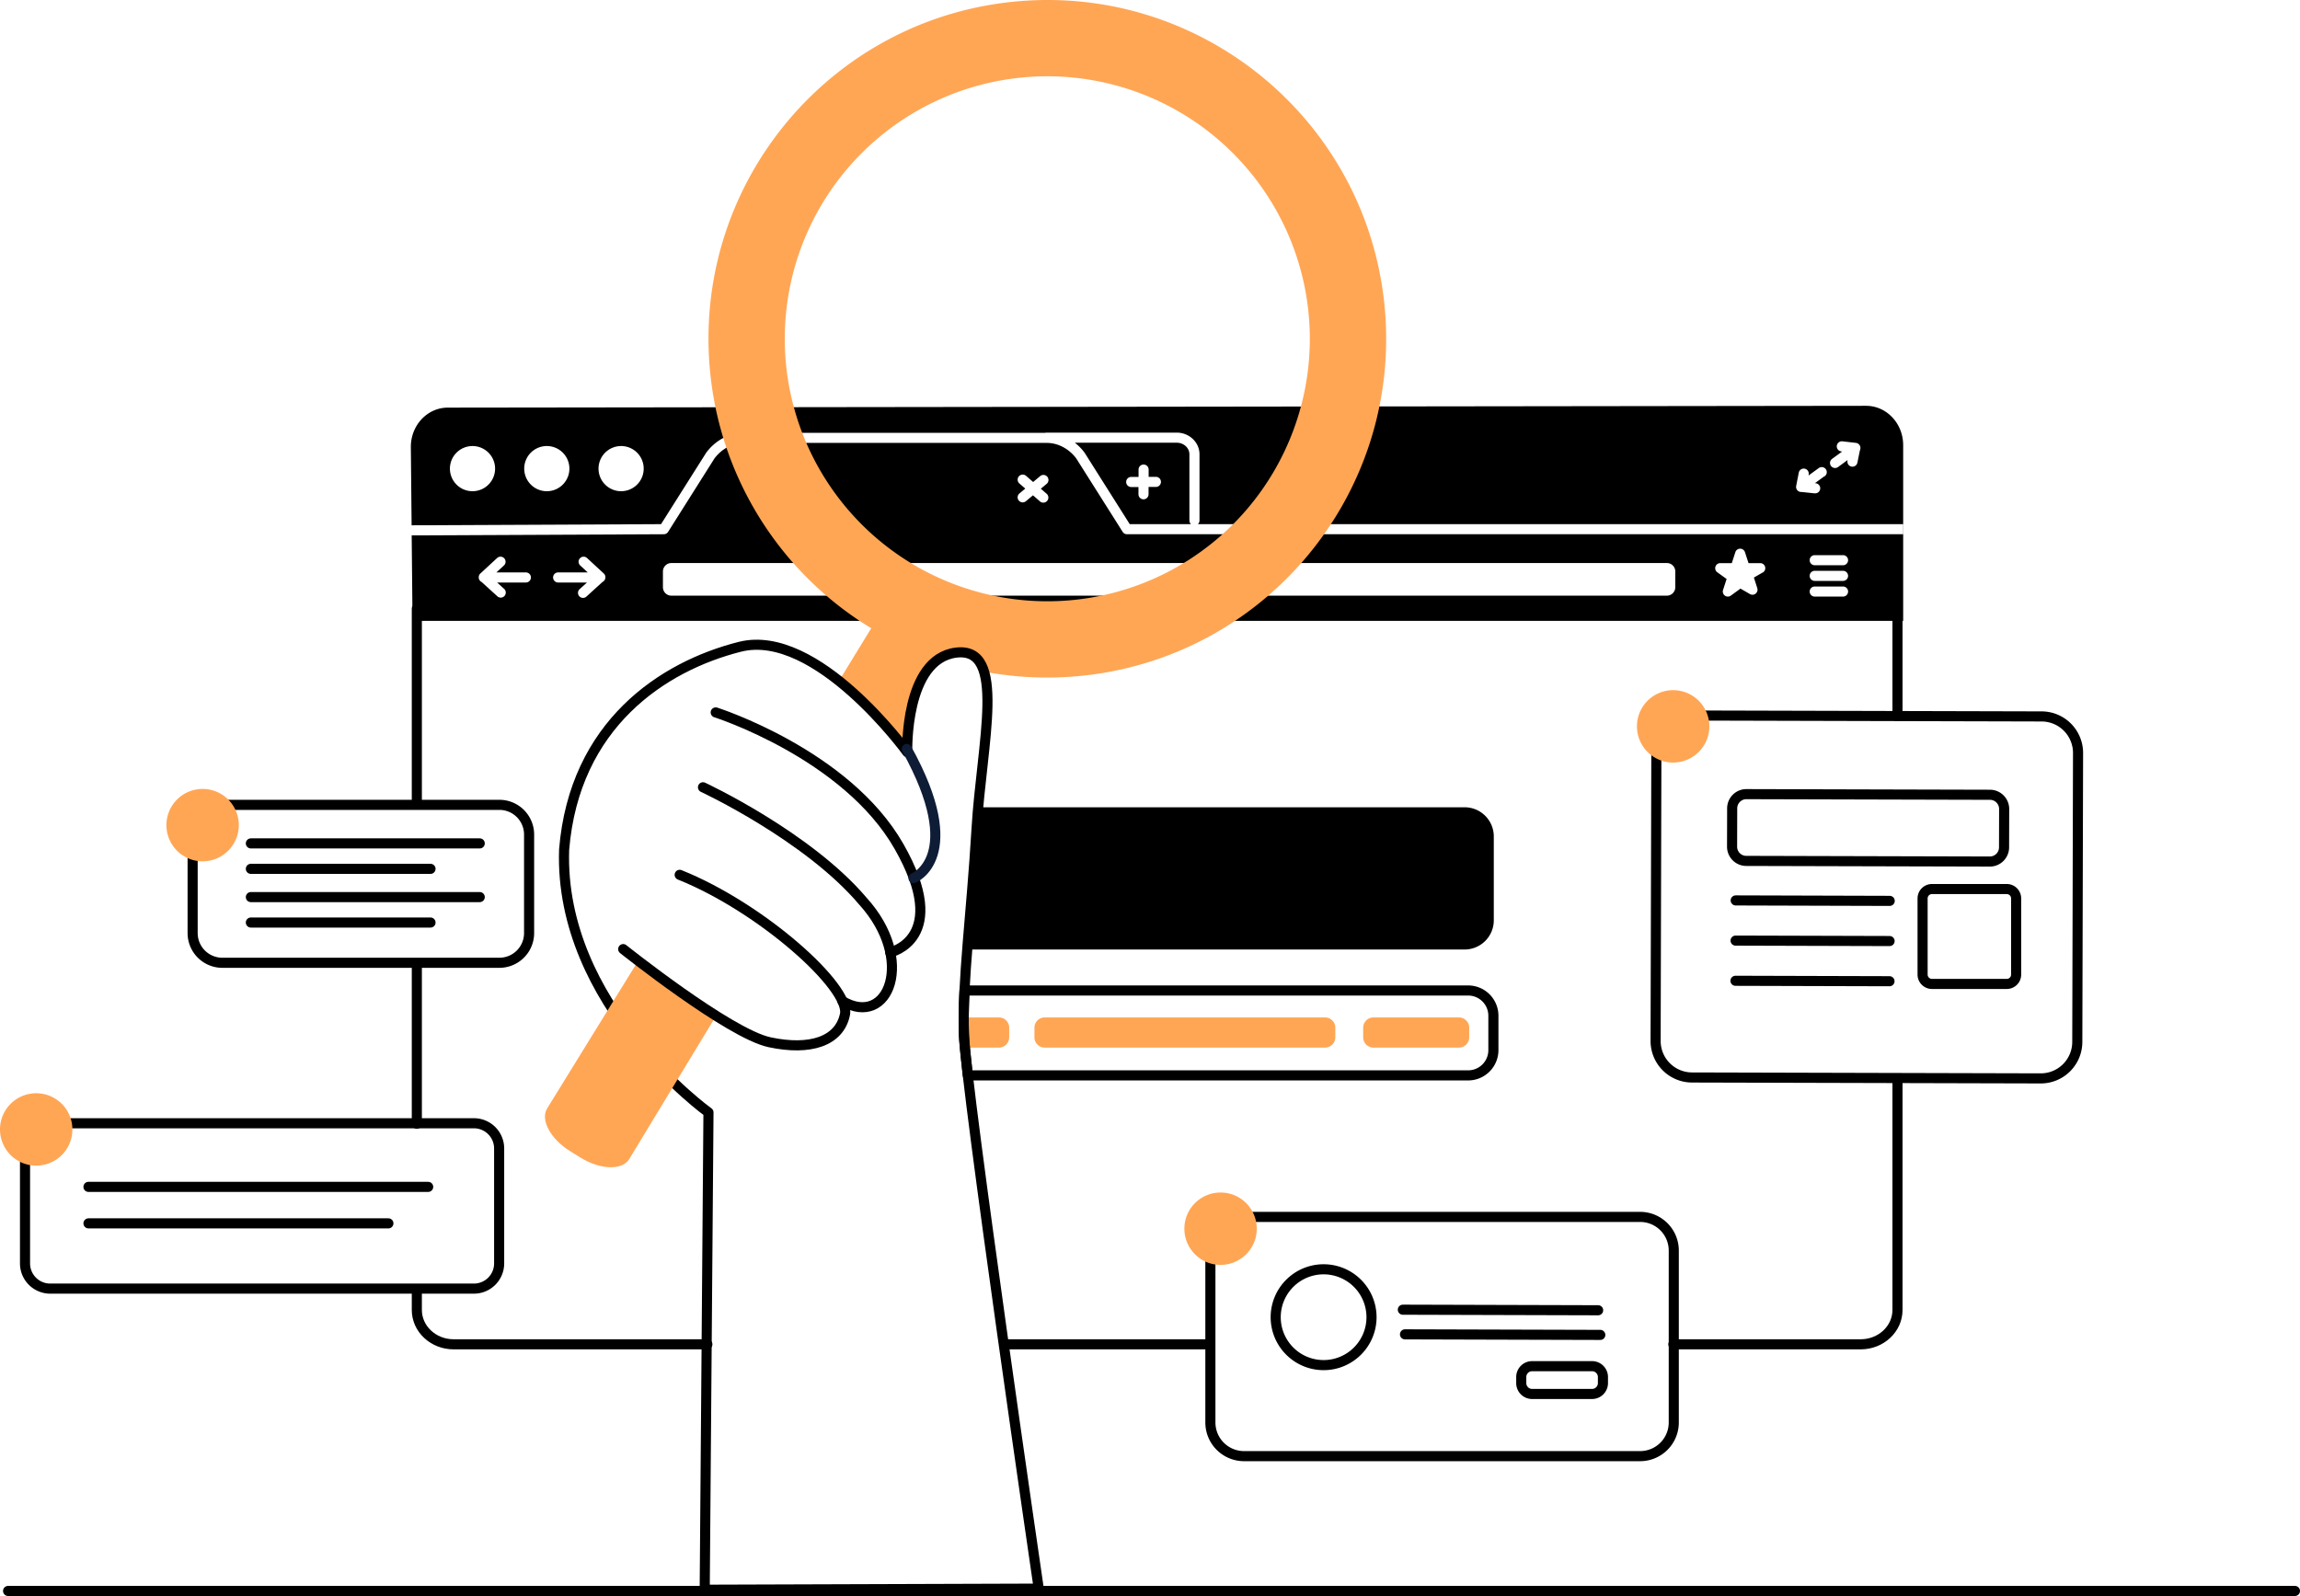
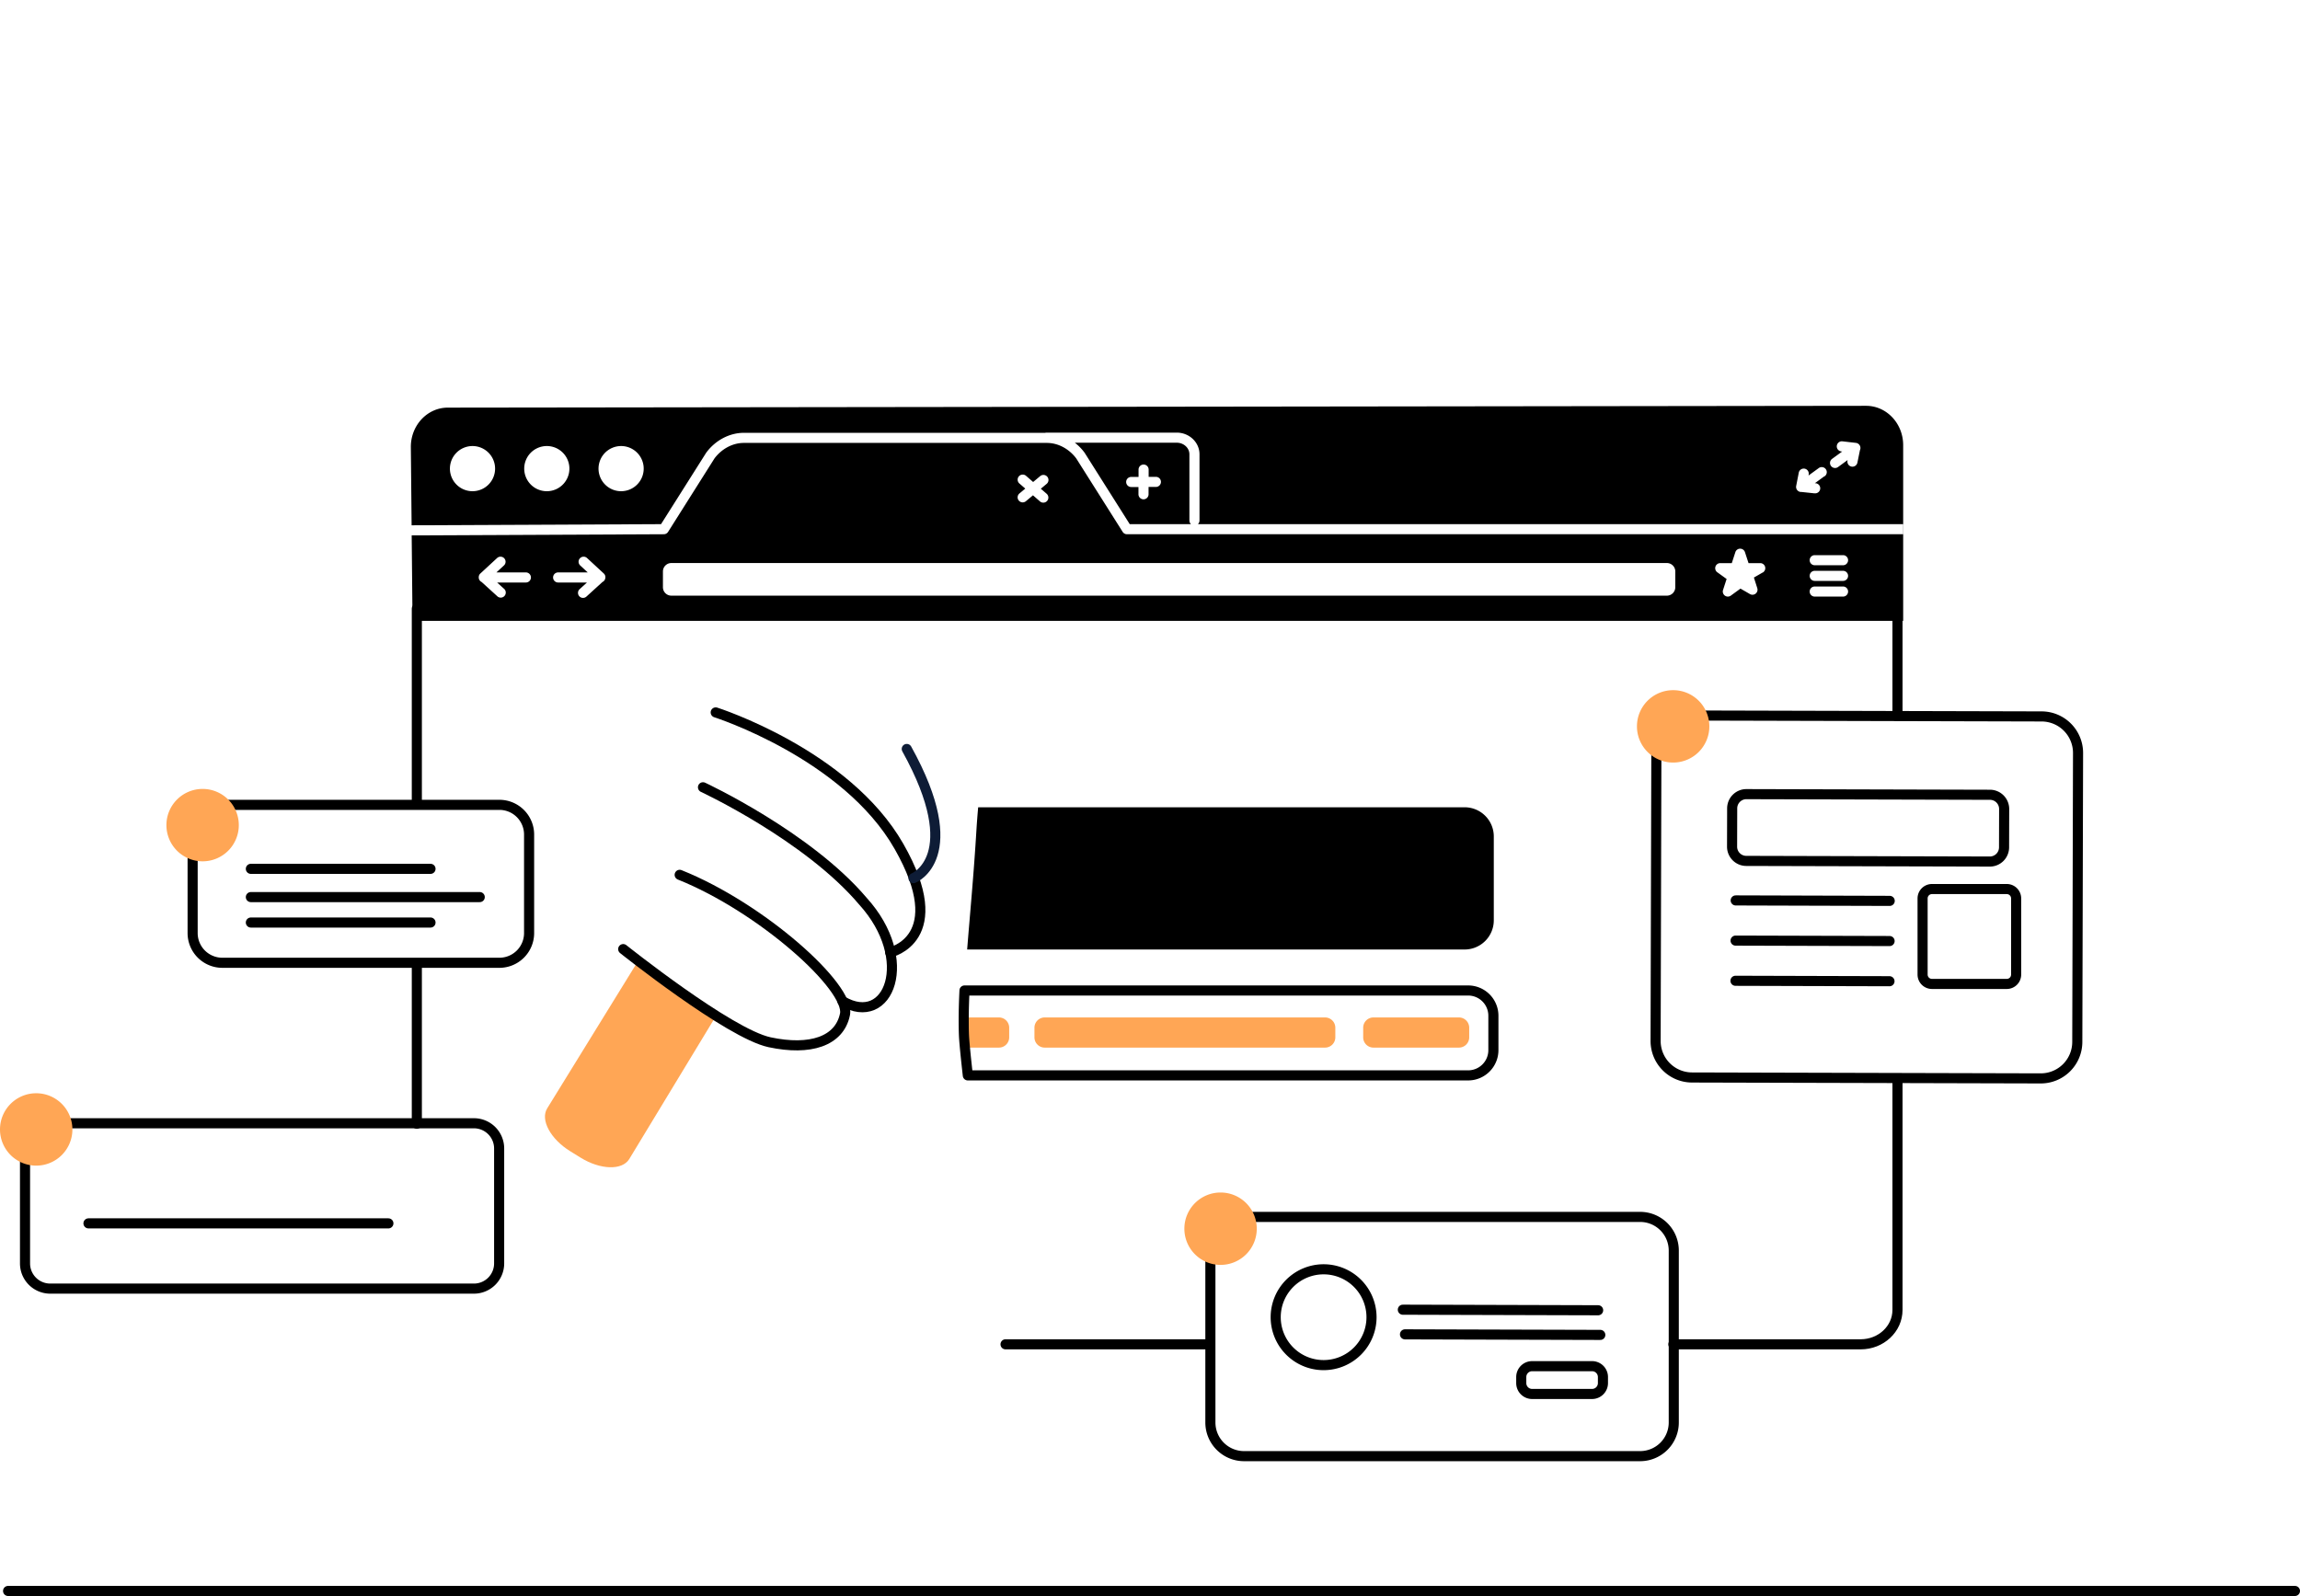
<svg xmlns="http://www.w3.org/2000/svg" width="1366.75" height="948.522" viewBox="0 0 1366.75 948.522">
  <g id="service-img-1" transform="translate(-11651 -10153.997)">
    <path id="Path_179063" data-name="Path 179063" d="M296.75,478.33H132.13a17.66,17.66,0,0,0-17.66,17.66v58.54a17.66,17.66,0,0,0,17.66,17.66H296.75a17.66,17.66,0,0,0,17.66-17.66V495.99A17.66,17.66,0,0,0,296.75,478.33Z" transform="translate(11651 10154)" fill="none" stroke="#000" stroke-linecap="round" stroke-linejoin="round" stroke-width="6" />
-     <path id="Path_179064" data-name="Path 179064" d="M149.069,501.24h136.01" transform="translate(11651 10154)" fill="none" stroke="#000" stroke-linecap="round" stroke-linejoin="round" stroke-width="6" />
    <path id="Path_179065" data-name="Path 179065" d="M149.069,516.36h106.76" transform="translate(11651 10154)" fill="none" stroke="#000" stroke-linecap="round" stroke-linejoin="round" stroke-width="6" />
    <path id="Path_179066" data-name="Path 179066" d="M149.069,533.15h136.01" transform="translate(11651 10154)" fill="none" stroke="#000" stroke-linecap="round" stroke-linejoin="round" stroke-width="6" />
    <path id="Path_179067" data-name="Path 179067" d="M149.069,548.27h106.76" transform="translate(11651 10154)" fill="none" stroke="#000" stroke-linecap="round" stroke-linejoin="round" stroke-width="6" />
    <path id="Path_179068" data-name="Path 179068" d="M120.4,511.89a21.51,21.51,0,1,0-21.51-21.51A21.51,21.51,0,0,0,120.4,511.89Z" transform="translate(11651 10154)" fill="#ffa655" />
    <path id="Path_179069" data-name="Path 179069" d="M593.6,622.6H572.08V604.68H593.6a6.1,6.1,0,0,1,6.1,6.1v5.72a6.1,6.1,0,0,1-6.1,6.1Z" transform="translate(11651 10154)" fill="#ffa655" />
    <path id="Path_179070" data-name="Path 179070" d="M866.96,604.68h-50.8a6.1,6.1,0,0,0-6.1,6.1v5.72a6.1,6.1,0,0,0,6.1,6.1h50.8a6.1,6.1,0,0,0,6.1-6.1v-5.72A6.1,6.1,0,0,0,866.96,604.68Z" transform="translate(11651 10154)" fill="#ffa655" />
    <path id="Path_179071" data-name="Path 179071" d="M787.4,604.68H620.81a6.1,6.1,0,0,0-6.1,6.1v5.72a6.1,6.1,0,0,0,6.1,6.1H787.4a6.1,6.1,0,0,0,6.1-6.1v-5.72A6.1,6.1,0,0,0,787.4,604.68Z" transform="translate(11651 10154)" fill="#ffa655" />
    <path id="Path_179072" data-name="Path 179072" d="M872.43,588.66H573.14c-.44,9.15-.6,17.8-.34,26,.14,4.16,1,12.71,2.32,24.45H872.43a15,15,0,0,0,15-15V603.64a15,15,0,0,0-15-14.98Z" transform="translate(11651 10154)" fill="none" stroke="#000" stroke-linecap="round" stroke-linejoin="round" stroke-width="6" />
    <path id="Path_179073" data-name="Path 179073" d="M247.7,667.83v-95.2" transform="translate(11651 10154)" fill="none" stroke="#000" stroke-linecap="round" stroke-linejoin="round" stroke-width="6" />
-     <path id="Path_179074" data-name="Path 179074" d="M420.349,798.94H269.569c-12.08,0-21.87-9.14-21.87-20.42v-12" transform="translate(11651 10154)" fill="none" stroke="#000" stroke-linecap="round" stroke-linejoin="round" stroke-width="6" />
    <path id="Path_179075" data-name="Path 179075" d="M719.119,798.94H597.529" transform="translate(11651 10154)" fill="none" stroke="#000" stroke-linecap="round" stroke-linejoin="round" stroke-width="6" />
    <path id="Path_179076" data-name="Path 179076" d="M1127.56,641V778.52c0,11.28-9.79,20.42-21.87,20.42H994.39" transform="translate(11651 10154)" fill="none" stroke="#000" stroke-linecap="round" stroke-linejoin="round" stroke-width="6" />
    <path id="Path_179077" data-name="Path 179077" d="M247.7,477.42V361.72H1127.56V425.3" transform="translate(11651 10154)" fill="none" stroke="#000" stroke-linecap="round" stroke-linejoin="round" stroke-width="6" />
    <path id="Path_179078" data-name="Path 179078" d="M699.27,263.109H638.71a30.014,30.014,0,0,1,5.68,5.79,1.371,1.371,0,0,1,.14.19l26.8,42.41h36.39a2.994,2.994,0,0,1-.93-2.16V270C706.79,266.2,703.42,263.109,699.27,263.109Zm-12.39,26.28h-4.36v4.36a3,3,0,1,1-6,0v-4.31h-4.31a3,3,0,0,1,0-6h4.36v-4.36a3,3,0,0,1,6,0v4.31h4.31a3,3,0,1,1,0,6Z" transform="translate(11651 10154)" />
    <path id="Path_179079" data-name="Path 179079" d="M1108.89,241.18l-842.75,1.07c-12.17,0-22,10.45-22,23.34l.46,46.6,148.22-.68,26.81-42.42a1.228,1.228,0,0,1,.13-.19c5.47-7.31,13.8-11.67,22.27-11.67H621.08a2.854,2.854,0,0,1,.79-.12h77.4c7.45,0,13.52,5.78,13.52,12.88v39.35a3,3,0,0,1-.93,2.16h419v6H669.68a3,3,0,0,1-2.54-1.39L639.52,272.4c-4.34-5.74-10.84-9.17-17.39-9.17H442c-6.56,0-13.05,3.43-17.4,9.17L397,316.11a3,3,0,0,1-2.52,1.39l-149.84.69.5,50.8h885.8V264.52C1130.92,251.63,1121.05,241.18,1108.89,241.18ZM280.78,291.93A13.421,13.421,0,1,1,290.269,288,13.437,13.437,0,0,1,280.78,291.93Zm44.15,0a13.423,13.423,0,1,1,5.138-1.019A13.433,13.433,0,0,1,324.93,291.93Zm44.16,0A13.421,13.421,0,1,1,378.579,288,13.437,13.437,0,0,1,369.09,291.93Zm715.05-8.9-5.69,4.16h.36a3,3,0,1,1-.32,6h-.32l-7.5-.8h-.35a2.994,2.994,0,0,1-1.36-.324,3.01,3.01,0,0,1-1.58-2.026,3,3,0,0,1-.02-1.23l1.54-7.9a3,3,0,0,1,5.44-1.093,3.036,3.036,0,0,1,.45,2.253l-.1.53,6-4.36a3,3,0,0,1,3.39-.218,2.854,2.854,0,0,1,.88.806,2.931,2.931,0,0,1,.5,1.086,2.838,2.838,0,0,1,.04,1.2,3.01,3.01,0,0,1-.44,1.114,2.93,2.93,0,0,1-.83.856Zm21.11-15.49-1.51,7.41a3,3,0,0,1-2.94,2.4,3.237,3.237,0,0,1-.61-.06,3,3,0,0,1-2.33-3.54l.07-.35-5.69,4.16a3.011,3.011,0,0,1-4.2-.655,3,3,0,0,1,.66-4.2l6-4.36-.54-.06a3.029,3.029,0,0,1-2.66-3.345,3.053,3.053,0,0,1,1.13-2.021,3,3,0,0,1,2.22-.634l8,.92a3.007,3.007,0,0,1,1.17.39,3.04,3.04,0,0,1,1.23,3.94Zm-499.49,19.8a3.018,3.018,0,1,1,4-4.52l4.17,3.64,4.24-3.55a3,3,0,0,1,3.85,4.6l-3.52,2.94,3.46,3A3.016,3.016,0,0,1,618,298l-4.16-3.64-4.25,3.55a3,3,0,0,1-3.85-4.6l3.52-2.94ZM312.5,346.19H295.41l4.34,3.94a3,3,0,0,1-4,4.44l-9.54-8.68a3,3,0,0,1-1.72-2.7v-.17a2.994,2.994,0,0,1,1-2.22l9.91-9.16a3,3,0,0,1,4.07,4.41l-4.48,4.14H312.5a3,3,0,0,1,0,6Zm47.22-3a3,3,0,0,1-1.72,2.7l-9.54,8.68a2.988,2.988,0,0,1-4-4.44l4.34-3.94H331.67a3,3,0,1,1,0-6h17.59l-4.48-4.14a3,3,0,0,1,4.07-4.41l9.91,9.16a3,3,0,0,1,1,2.22v.08C359.76,343.13,359.72,343.16,359.72,343.19ZM995.52,349a5,5,0,0,1-5,5H398.94a5,5,0,0,1-5-5v-9.38a5,5,0,0,1,5-5H990.53a5,5,0,0,1,5,5Zm51.93-8.76-5.21,3,2,6.29a3,3,0,0,1,.03,1.779,3.07,3.07,0,0,1-.99,1.481,3,3,0,0,1-3.39.27l-5.63-3.25-5.74,4.17a3,3,0,0,1-3.53,0,3.034,3.034,0,0,1-1.09-1.5,2.939,2.939,0,0,1,0-1.854l2.12-6.53-5.55-4a2.97,2.97,0,0,1-1.08-1.5,2.921,2.921,0,0,1,0-1.848,2.962,2.962,0,0,1,1.08-1.5,3.006,3.006,0,0,1,1.76-.577h6.87l2.12-6.53a3,3,0,0,1,5.7,0l2.13,6.53H1046a2.994,2.994,0,0,1,2.9,2.223,3.013,3.013,0,0,1-1.4,3.377Zm47.76,14.32h-16.83a3,3,0,0,1-3-3,3,3,0,0,1,3-3h16.83a3,3,0,0,1,0,6Zm0-9.32h-16.83a3,3,0,0,1-3-3,3,3,0,0,1,3-3h16.83a3,3,0,0,1,0,6Zm0-9.31h-16.83a3,3,0,0,1-3-3,3,3,0,0,1,3-3h16.83a3,3,0,0,1,0,6Z" transform="translate(11651 10154)" />
    <path id="Path_179080" data-name="Path 179080" d="M870.32,479.77H581.27c-.39,4.33-.73,8.66-1,12.94-1.61,27.11-3.9,50.65-5.55,71.59h295.6A17.351,17.351,0,0,0,887.67,547V497.13a17.348,17.348,0,0,0-17.35-17.36Z" transform="translate(11651 10154)" />
    <path id="Path_179081" data-name="Path 179081" d="M974.62,723.22H739.26a20,20,0,0,0-20,20V845.4a20,20,0,0,0,20,20H974.62a20,20,0,0,0,20-20V743.22A20,20,0,0,0,974.62,723.22Z" transform="translate(11651 10154)" fill="none" stroke="#000" stroke-linecap="round" stroke-linejoin="round" stroke-width="6" />
    <path id="Path_179082" data-name="Path 179082" d="M786.54,811.3a28.47,28.47,0,1,0-28.47-28.47A28.47,28.47,0,0,0,786.54,811.3Z" transform="translate(11651 10154)" fill="none" stroke="#000" stroke-linecap="round" stroke-linejoin="round" stroke-width="6" />
    <path id="Path_179083" data-name="Path 179083" d="M946.07,811.93H910.45a6.46,6.46,0,0,0-6.46,6.46v3.6a6.46,6.46,0,0,0,6.46,6.46h35.62a6.46,6.46,0,0,0,6.46-6.46v-3.6A6.46,6.46,0,0,0,946.07,811.93Z" transform="translate(11651 10154)" fill="none" stroke="#000" stroke-linecap="round" stroke-linejoin="round" stroke-width="6" />
    <path id="Path_179084" data-name="Path 179084" d="M725.31,751.74a21.51,21.51,0,1,0-21.51-21.51A21.511,21.511,0,0,0,725.31,751.74Z" transform="translate(11651 10154)" fill="#ffa655" />
    <path id="Path_179085" data-name="Path 179085" d="M833.62,778.37l116.06.33" transform="translate(11651 10154)" fill="none" stroke="#000" stroke-linecap="round" stroke-linejoin="round" stroke-width="6" />
    <path id="Path_179086" data-name="Path 179086" d="M834.9,793.02l116.06.329" transform="translate(11651 10154)" fill="none" stroke="#000" stroke-linecap="round" stroke-linejoin="round" stroke-width="6" />
    <path id="Path_179087" data-name="Path 179087" d="M1213.22,425.784l-207.2-.543a21.69,21.69,0,0,0-21.744,21.633l-.449,171.74a21.69,21.69,0,0,0,21.633,21.747l207.2.542a21.7,21.7,0,0,0,21.75-21.633l.45-171.739A21.7,21.7,0,0,0,1213.22,425.784Z" transform="translate(11651 10154)" fill="none" stroke="#000" stroke-linecap="round" stroke-linejoin="round" stroke-width="6" />
    <path id="Path_179088" data-name="Path 179088" d="M1192.5,528.37h-44.45a5.568,5.568,0,0,0-5.57,5.57v45.25a5.568,5.568,0,0,0,5.57,5.57h44.45a5.568,5.568,0,0,0,5.57-5.57V533.94A5.568,5.568,0,0,0,1192.5,528.37Z" transform="translate(11651 10154)" fill="none" stroke="#000" stroke-linecap="round" stroke-linejoin="round" stroke-width="6" />
    <path id="Path_179089" data-name="Path 179089" d="M1182.52,472.344l-144.72-.379a8.446,8.446,0,0,0-8.47,8.428l-.06,22.78a8.451,8.451,0,0,0,8.43,8.472l144.72.379a8.451,8.451,0,0,0,8.47-8.428l.06-22.78A8.452,8.452,0,0,0,1182.52,472.344Z" transform="translate(11651 10154)" fill="none" stroke="#000" stroke-linecap="round" stroke-linejoin="round" stroke-width="6" />
    <path id="Path_179090" data-name="Path 179090" d="M1031.29,582.89l91.52.26" transform="translate(11651 10154)" fill="none" stroke="#000" stroke-linecap="round" stroke-linejoin="round" stroke-width="6" />
    <path id="Path_179091" data-name="Path 179091" d="M1031.35,559.01l91.52.26" transform="translate(11651 10154)" fill="none" stroke="#000" stroke-linecap="round" stroke-linejoin="round" stroke-width="6" />
    <path id="Path_179092" data-name="Path 179092" d="M1031.42,535.13l91.52.27" transform="translate(11651 10154)" fill="none" stroke="#000" stroke-linecap="round" stroke-linejoin="round" stroke-width="6" />
    <path id="Path_179093" data-name="Path 179093" d="M994.25,453.19a21.51,21.51,0,1,0-21.51-21.51A21.51,21.51,0,0,0,994.25,453.19Z" transform="translate(11651 10154)" fill="#ffa655" />
    <path id="Path_179094" data-name="Path 179094" d="M281.63,667.57H29.85a14.98,14.98,0,0,0-14.98,14.98v68.31a14.98,14.98,0,0,0,14.98,14.98H281.63a14.98,14.98,0,0,0,14.98-14.98V682.55A14.98,14.98,0,0,0,281.63,667.57Z" transform="translate(11651 10154)" fill="none" stroke="#000" stroke-linecap="round" stroke-linejoin="round" stroke-width="6" />
-     <path id="Path_179095" data-name="Path 179095" d="M52.57,705.37H254.44" transform="translate(11651 10154)" fill="none" stroke="#000" stroke-linecap="round" stroke-linejoin="round" stroke-width="6" />
    <path id="Path_179096" data-name="Path 179096" d="M52.57,727.06H230.8" transform="translate(11651 10154)" fill="none" stroke="#000" stroke-linecap="round" stroke-linejoin="round" stroke-width="6" />
    <path id="Path_179097" data-name="Path 179097" d="M21.51,692.75A21.51,21.51,0,1,0,0,671.24,21.51,21.51,0,0,0,21.51,692.75Z" transform="translate(11651 10154)" fill="#ffa655" />
-     <path id="Path_179098" data-name="Path 179098" d="M823,184.43C813.63,73.63,716.23-8.62,605.43.72s-193,106.74-183.7,217.54a201,201,0,0,0,96,155.1l-19.16,31.3c15.15,12.06,27.76,26.35,34.71,34.86l5.82,5.71c0-9.44,1.62-53.83,28.93-57.37,9.21-1.2,14.25,3.19,16.73,11.3a201.041,201.041,0,0,0,54.51,2.8C750.07,392.62,832.31,295.23,823,184.43ZM635.46,356.79a156,156,0,1,1,106.077-54.8A156,156,0,0,1,635.46,356.79Z" transform="translate(11651 10154)" fill="#ffa655" />
-     <path id="Path_179099" data-name="Path 179099" d="M539.12,447s-1.67-55.17,28.91-59.13,15.29,53.64,12.26,104.85-8.51,89.69-7.49,122,44.46,329.42,44.46,329.42l-198.49.65L421,661.11S332.11,597.4,335.22,505c6.1-74.57,58.75-109.07,104.43-120.6S539.12,447,539.12,447Z" transform="translate(11651 10154)" fill="none" stroke="#000" stroke-linecap="round" stroke-linejoin="round" stroke-width="6" />
    <path id="Path_179100" data-name="Path 179100" d="M325.16,658.72c-4.2,6.8,1.93,18.21,13.7,25.48L345,688c11.77,7.27,24.71,7.66,28.91.86l51-84.13-45.33-34.26Z" transform="translate(11651 10154)" fill="#ffa655" />
    <path id="Path_179101" data-name="Path 179101" d="M370.33,564.06s62.91,50.22,87,55.36,41.48-.51,44.79-16.58-49.65-63.48-98.23-82.92" transform="translate(11651 10154)" fill="none" stroke="#000" stroke-linecap="round" stroke-linejoin="round" stroke-width="6" />
    <path id="Path_179102" data-name="Path 179102" d="M417.74,467.881s62.17,28.93,95,67.66c31.5,34.67,15.46,75.63-12.14,59.42" transform="translate(11651 10154)" fill="none" stroke="#000" stroke-linecap="round" stroke-linejoin="round" stroke-width="6" />
    <path id="Path_179103" data-name="Path 179103" d="M425.3,423.4s77.54,24.68,108.9,79.6-5.2,63-5.2,63" transform="translate(11651 10154)" fill="none" stroke="#000" stroke-linecap="round" stroke-linejoin="round" stroke-width="6" />
    <path id="Path_179104" data-name="Path 179104" d="M538.83,445.11c35.71,64.34,4,76.77,4,76.77" transform="translate(11651 10154)" fill="none" stroke="#0e1c36" stroke-linecap="round" stroke-linejoin="round" stroke-width="6" />
    <path id="Path_179105" data-name="Path 179105" d="M4.8,945.52H1363.75" transform="translate(11651 10154)" fill="none" stroke="#000" stroke-linecap="round" stroke-linejoin="round" stroke-width="6" />
  </g>
</svg>